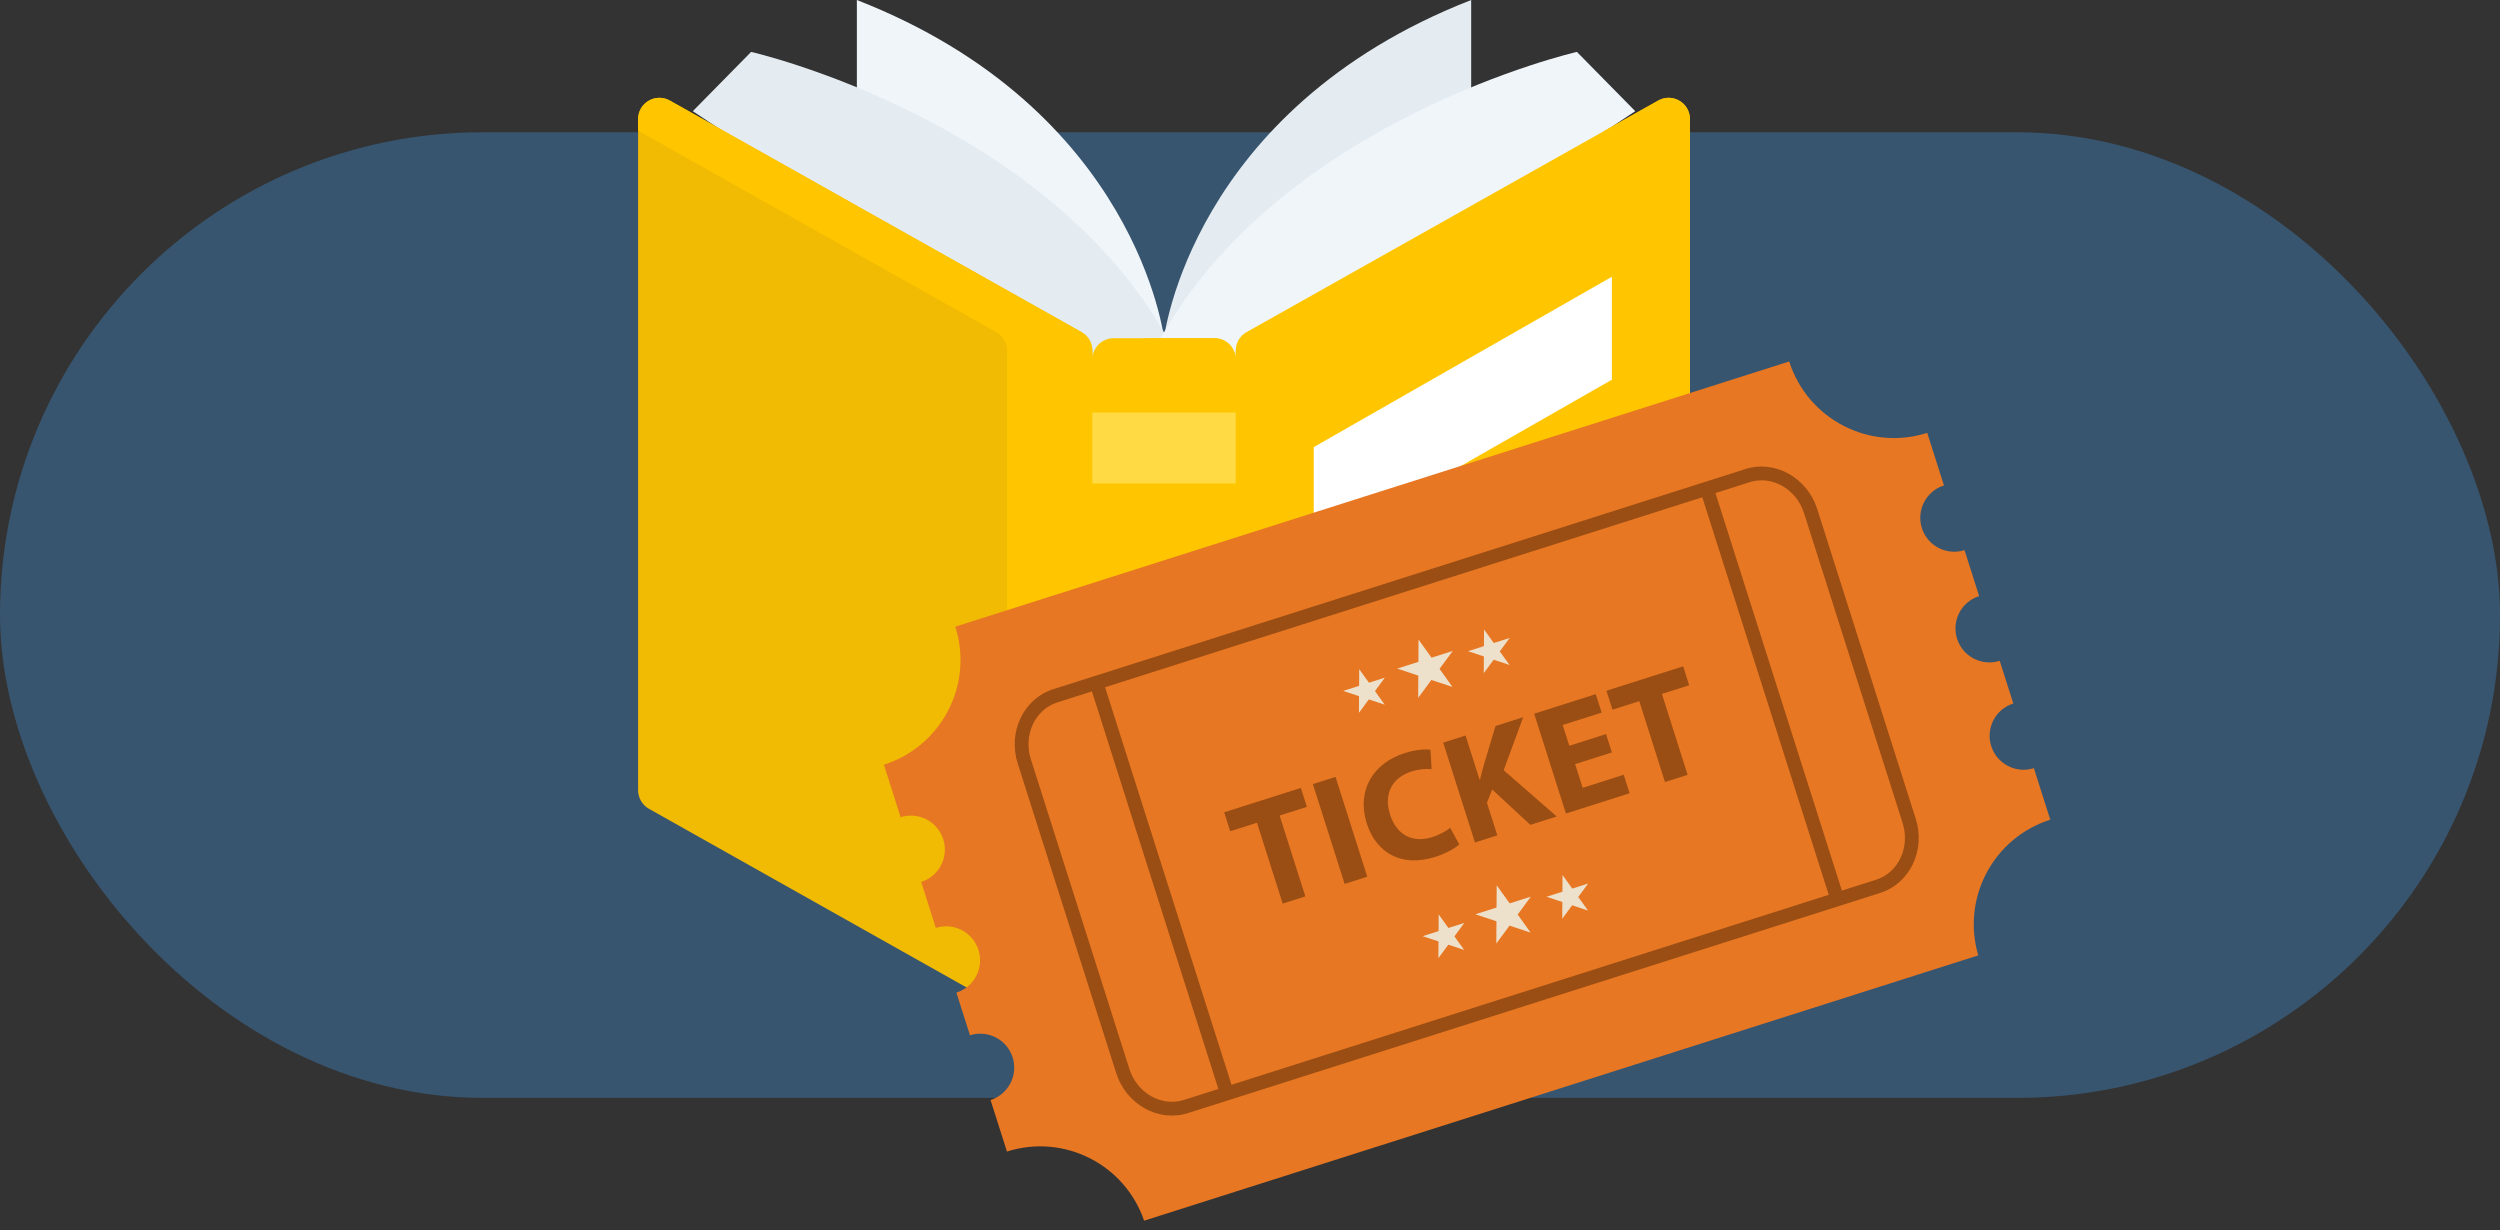
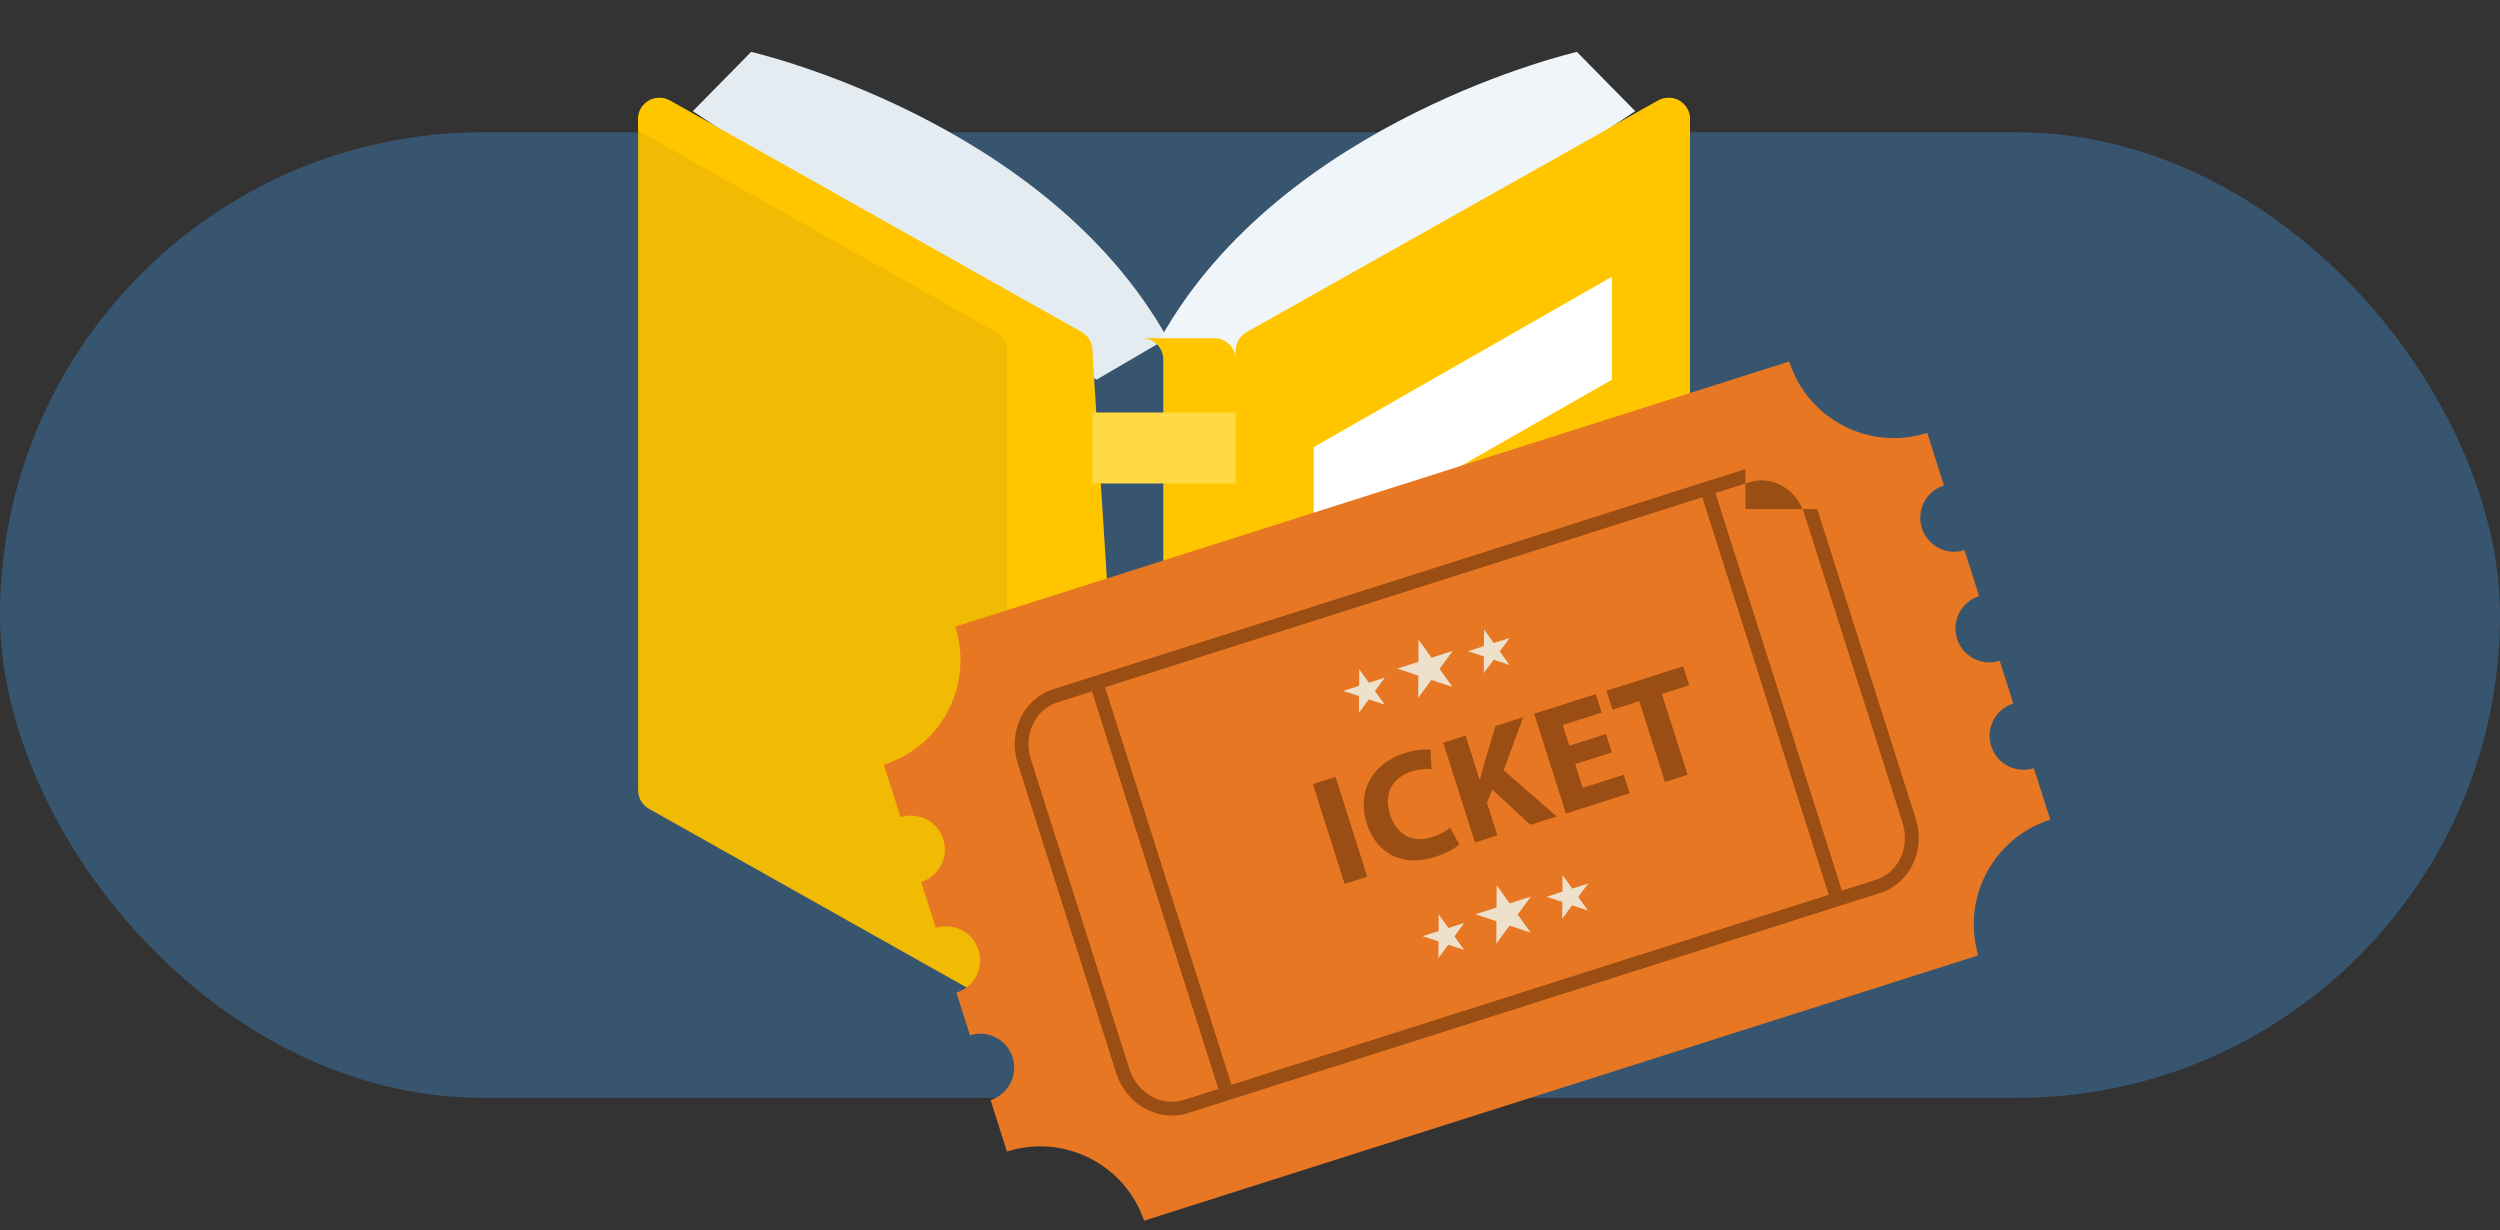
<svg xmlns="http://www.w3.org/2000/svg" width="189" height="93" viewBox="0 0 189 93" fill="none">
  <rect x="0" y="0" width="189" height="93" fill="#333333" stroke="none" />
  <rect y="10" width="189" height="73" rx="36.5" fill="#38556F" />
  <g clip-path="url(#clip0_41_21)">
-     <path d="M88 25.569C88 25.569 86.002 8.29 64.779 0V25.569H88Z" fill="#F0F5FA" />
-     <path d="M88 25.569C88 25.569 89.998 8.29 111.221 0V25.569H88Z" fill="#E4ECF2" />
    <path d="M88.256 25.57C78.989 9.011 56.786 3.923 56.786 3.923L52.376 8.404L82.892 28.705L88.256 25.57Z" fill="#E4ECF2" />
    <path d="M87.744 25.57C97.011 9.011 119.214 3.923 119.214 3.923L123.624 8.404L93.108 28.705L87.744 25.57Z" fill="#F0F5FA" />
    <path d="M126.938 61.145L95.818 78.65C94.745 79.254 93.419 78.479 93.419 77.247L91.81 51.67L93.419 26.51C93.419 25.929 93.733 25.392 94.24 25.107L125.36 7.602C126.433 6.999 127.759 7.774 127.759 9.005V59.742C127.759 60.324 127.445 60.86 126.938 61.145Z" fill="#FFC600" />
    <path d="M125.36 7.603L121.32 9.876V59.743C121.32 60.325 121.006 60.861 120.5 61.146L93.419 76.379V77.248C93.419 78.479 94.745 79.254 95.818 78.651L126.938 61.146C127.445 60.861 127.759 60.325 127.759 59.743V9.006C127.759 7.775 126.433 7 125.36 7.603Z" fill="#FFC600" />
    <path d="M80.182 78.651L49.062 61.146C48.555 60.861 48.241 60.325 48.241 59.743V9.006C48.241 7.775 49.567 7 50.64 7.603L81.76 25.108C82.267 25.393 82.581 25.93 82.581 26.511V77.248C82.581 78.479 81.255 79.255 80.182 78.651Z" fill="#F0BB02" />
    <path d="M81.76 25.108L50.64 7.603C49.567 7 48.241 7.775 48.241 9.006V9.876L75.322 25.108C75.829 25.393 76.142 25.93 76.142 26.511V76.379L80.182 78.651C81.255 79.255 82.581 78.479 82.581 77.248L84.19 51.751L82.581 26.511C82.581 25.93 82.267 25.393 81.76 25.108Z" fill="#FFC600" />
    <path d="M121.857 28.705L99.321 41.582V33.8L121.857 20.922V28.705Z" fill="white" />
-     <path d="M91.81 80H84.191C83.302 80 82.581 79.279 82.581 78.39V27.178C82.581 26.29 83.302 25.569 84.191 25.569H91.81C92.699 25.569 93.419 26.29 93.419 27.178V78.39C93.419 79.279 92.699 80 91.81 80Z" fill="#FFC600" />
    <path d="M91.81 25.569H86.337C87.226 25.569 87.946 26.29 87.946 27.178V78.39C87.946 79.279 87.226 80 86.337 80H91.81C92.699 80 93.419 79.279 93.419 78.39V27.178C93.419 26.29 92.699 25.569 91.81 25.569Z" fill="#FFC600" />
    <path d="M82.581 31.184H93.419V36.55H82.581V31.184Z" fill="#FFDA45" />
    <path d="M82.581 69.019H93.419V74.385H82.581V69.019Z" fill="#FFDA45" />
    <path d="M88 61.235C87.333 61.235 86.793 60.695 86.793 60.028V45.541C86.793 44.874 87.333 44.334 88 44.334C88.667 44.334 89.207 44.874 89.207 45.541V60.028C89.207 60.695 88.667 61.235 88 61.235Z" fill="white" />
  </g>
  <path d="M150.536 56.407C150.107 55.056 150.854 53.612 152.205 53.182L151.179 49.958C149.827 50.387 148.383 49.64 147.954 48.289C147.524 46.938 148.271 45.494 149.622 45.064L148.518 41.59C147.167 42.02 145.723 41.273 145.293 39.922C144.864 38.57 145.61 37.126 146.962 36.697L145.698 32.725C141.327 34.116 136.654 31.699 135.264 27.327L72.221 47.376C73.612 51.749 71.195 56.42 66.823 57.81L68.087 61.782C69.438 61.352 70.882 62.099 71.311 63.451C71.741 64.802 70.994 66.246 69.643 66.675L70.747 70.15C72.099 69.72 73.543 70.467 73.972 71.818C74.402 73.169 73.655 74.613 72.304 75.043L73.33 78.267C74.681 77.838 76.125 78.585 76.555 79.936C76.984 81.287 76.237 82.731 74.886 83.161L76.125 87.057C80.439 85.684 85.037 88.023 86.495 92.284L149.556 72.227C148.283 67.906 150.686 63.341 155 61.969L153.761 58.073C152.41 58.502 150.966 57.756 150.536 56.404V56.407Z" fill="#E77723" />
-   <path d="M131.957 35.459L79.62 52.105C77.384 52.817 76.181 55.331 76.937 57.713L84.383 81.123C85.14 83.503 87.575 84.862 89.811 84.15L142.148 67.504C144.384 66.793 145.587 64.278 144.83 61.897L137.384 38.487C136.627 36.107 134.192 34.748 131.955 35.459H131.957ZM128.694 37.594L138.252 67.648L93.103 82.008L83.543 51.955L128.693 37.595L128.694 37.594ZM85.379 80.806L77.933 57.397C77.351 55.565 78.249 53.638 79.937 53.101L82.55 52.27L92.108 82.324L89.496 83.156C87.809 83.692 85.961 82.639 85.379 80.807V80.806ZM143.836 62.213C144.418 64.045 143.52 65.972 141.832 66.508L139.247 67.329L129.688 37.275L132.273 36.453C133.959 35.916 135.807 36.97 136.389 38.801L143.835 62.21L143.836 62.213Z" fill="#9B4E13" />
-   <path d="M95.028 62.199L93.002 62.844L92.546 61.41L98.346 59.565L98.802 60.999L96.741 61.654L98.685 67.768L96.972 68.313L95.028 62.199Z" fill="#9B4E13" />
+   <path d="M131.957 35.459L79.62 52.105C77.384 52.817 76.181 55.331 76.937 57.713L84.383 81.123C85.14 83.503 87.575 84.862 89.811 84.15L142.148 67.504C144.384 66.793 145.587 64.278 144.83 61.897L137.384 38.487H131.957ZM128.694 37.594L138.252 67.648L93.103 82.008L83.543 51.955L128.693 37.595L128.694 37.594ZM85.379 80.806L77.933 57.397C77.351 55.565 78.249 53.638 79.937 53.101L82.55 52.27L92.108 82.324L89.496 83.156C87.809 83.692 85.961 82.639 85.379 80.807V80.806ZM143.836 62.213C144.418 64.045 143.52 65.972 141.832 66.508L139.247 67.329L129.688 37.275L132.273 36.453C133.959 35.916 135.807 36.97 136.389 38.801L143.835 62.21L143.836 62.213Z" fill="#9B4E13" />
  <path d="M100.966 58.732L103.366 66.279L101.653 66.823L99.253 59.277L100.966 58.732Z" fill="#9B4E13" />
  <path d="M110.319 63.833C110.056 64.089 109.407 64.493 108.489 64.785C105.88 65.614 104.016 64.408 103.332 62.257C102.513 59.683 103.893 57.664 106.178 56.938C107.063 56.658 107.792 56.623 108.144 56.684L108.228 58.149C107.835 58.114 107.31 58.132 106.705 58.325C105.35 58.756 104.558 59.909 105.092 61.588C105.572 63.099 106.771 63.767 108.293 63.281C108.809 63.118 109.344 62.824 109.636 62.582L110.318 63.833H110.319Z" fill="#9B4E13" />
  <path d="M109.106 56.143L110.797 55.605L111.858 58.943L111.892 58.932C111.968 58.587 112.062 58.262 112.144 57.94L113.06 54.886L115.154 54.22L113.678 58.228L117.688 61.725L115.694 62.359L112.81 59.688L112.413 60.689L113.197 63.153L111.506 63.691L109.106 56.143Z" fill="#9B4E13" />
  <path d="M121.858 56.884L119.081 57.766L119.651 59.558L122.753 58.571L123.199 59.97L118.384 61.502L115.983 53.956L120.641 52.474L121.086 53.873L118.141 54.809L118.64 56.377L121.417 55.495L121.858 56.883V56.884Z" fill="#9B4E13" />
  <path d="M123.929 53.007L121.902 53.652L121.447 52.219L127.246 50.374L127.702 51.807L125.641 52.463L127.585 58.577L125.873 59.121L123.929 53.007Z" fill="#9B4E13" />
  <path d="M102.757 50.587L103.492 51.613L104.695 51.231L103.947 52.246L104.683 53.273L103.485 52.874L102.736 53.89L102.744 52.629L101.547 52.232L102.75 51.849L102.757 50.587Z" fill="#EDE1CC" />
  <path d="M107.242 48.353L108.222 49.721L109.827 49.211L108.828 50.566L109.809 51.933L108.212 51.404L107.215 52.758L107.225 51.077L105.628 50.546L107.232 50.036L107.242 48.353Z" fill="#EDE1CC" />
  <path d="M112.194 47.585L112.929 48.612L114.132 48.229L113.383 49.245L114.119 50.271L112.921 49.873L112.173 50.89L112.18 49.627L110.983 49.23L112.185 48.848L112.194 47.585Z" fill="#EDE1CC" />
  <path d="M108.763 69.13L109.499 70.155L110.702 69.772L109.954 70.789L110.689 71.814L109.492 71.417L108.744 72.433L108.751 71.172L107.553 70.774L108.757 70.391L108.763 69.13Z" fill="#EDE1CC" />
  <path d="M113.15 66.927L114.13 68.294L115.734 67.785L114.736 69.14L115.717 70.507L114.12 69.977L113.122 71.332L113.133 69.649L111.536 69.119L113.139 68.61L113.15 66.927Z" fill="#EDE1CC" />
  <path d="M118.127 66.152L118.862 67.177L120.064 66.794L119.316 67.811L120.051 68.836L118.854 68.439L118.106 69.455L118.114 68.194L116.917 67.796L118.119 67.413L118.127 66.152Z" fill="#EDE1CC" />
  <defs>
    <clipPath id="clip0_41_21">
      <rect width="80" height="80" fill="white" transform="translate(48)" />
    </clipPath>
  </defs>
</svg>